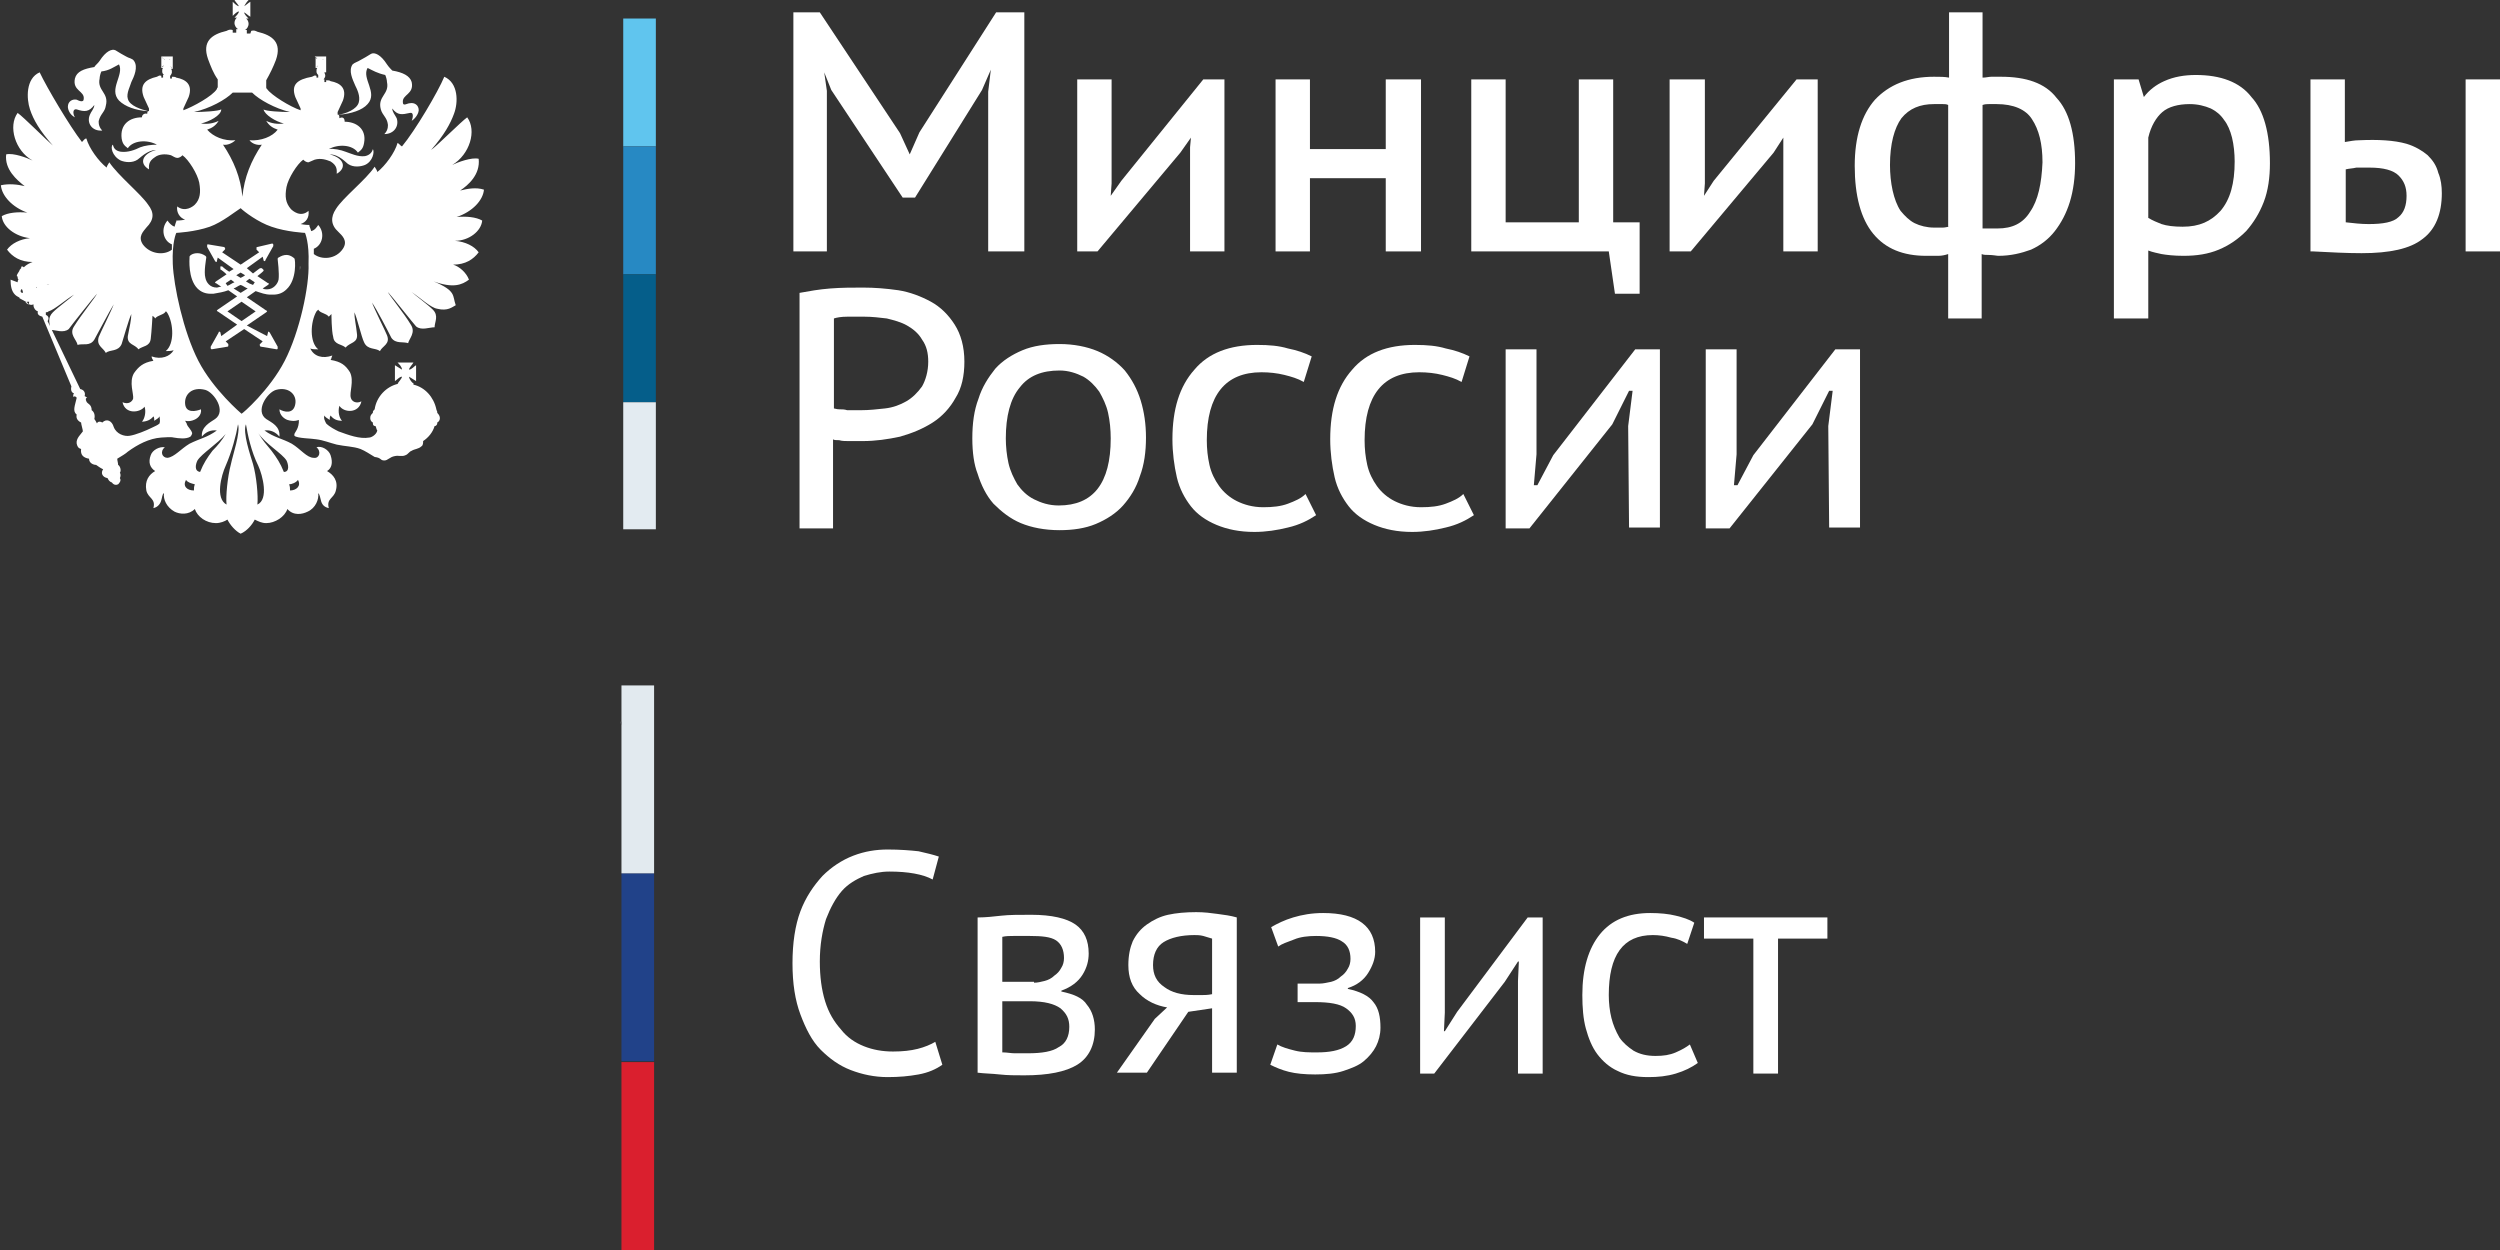
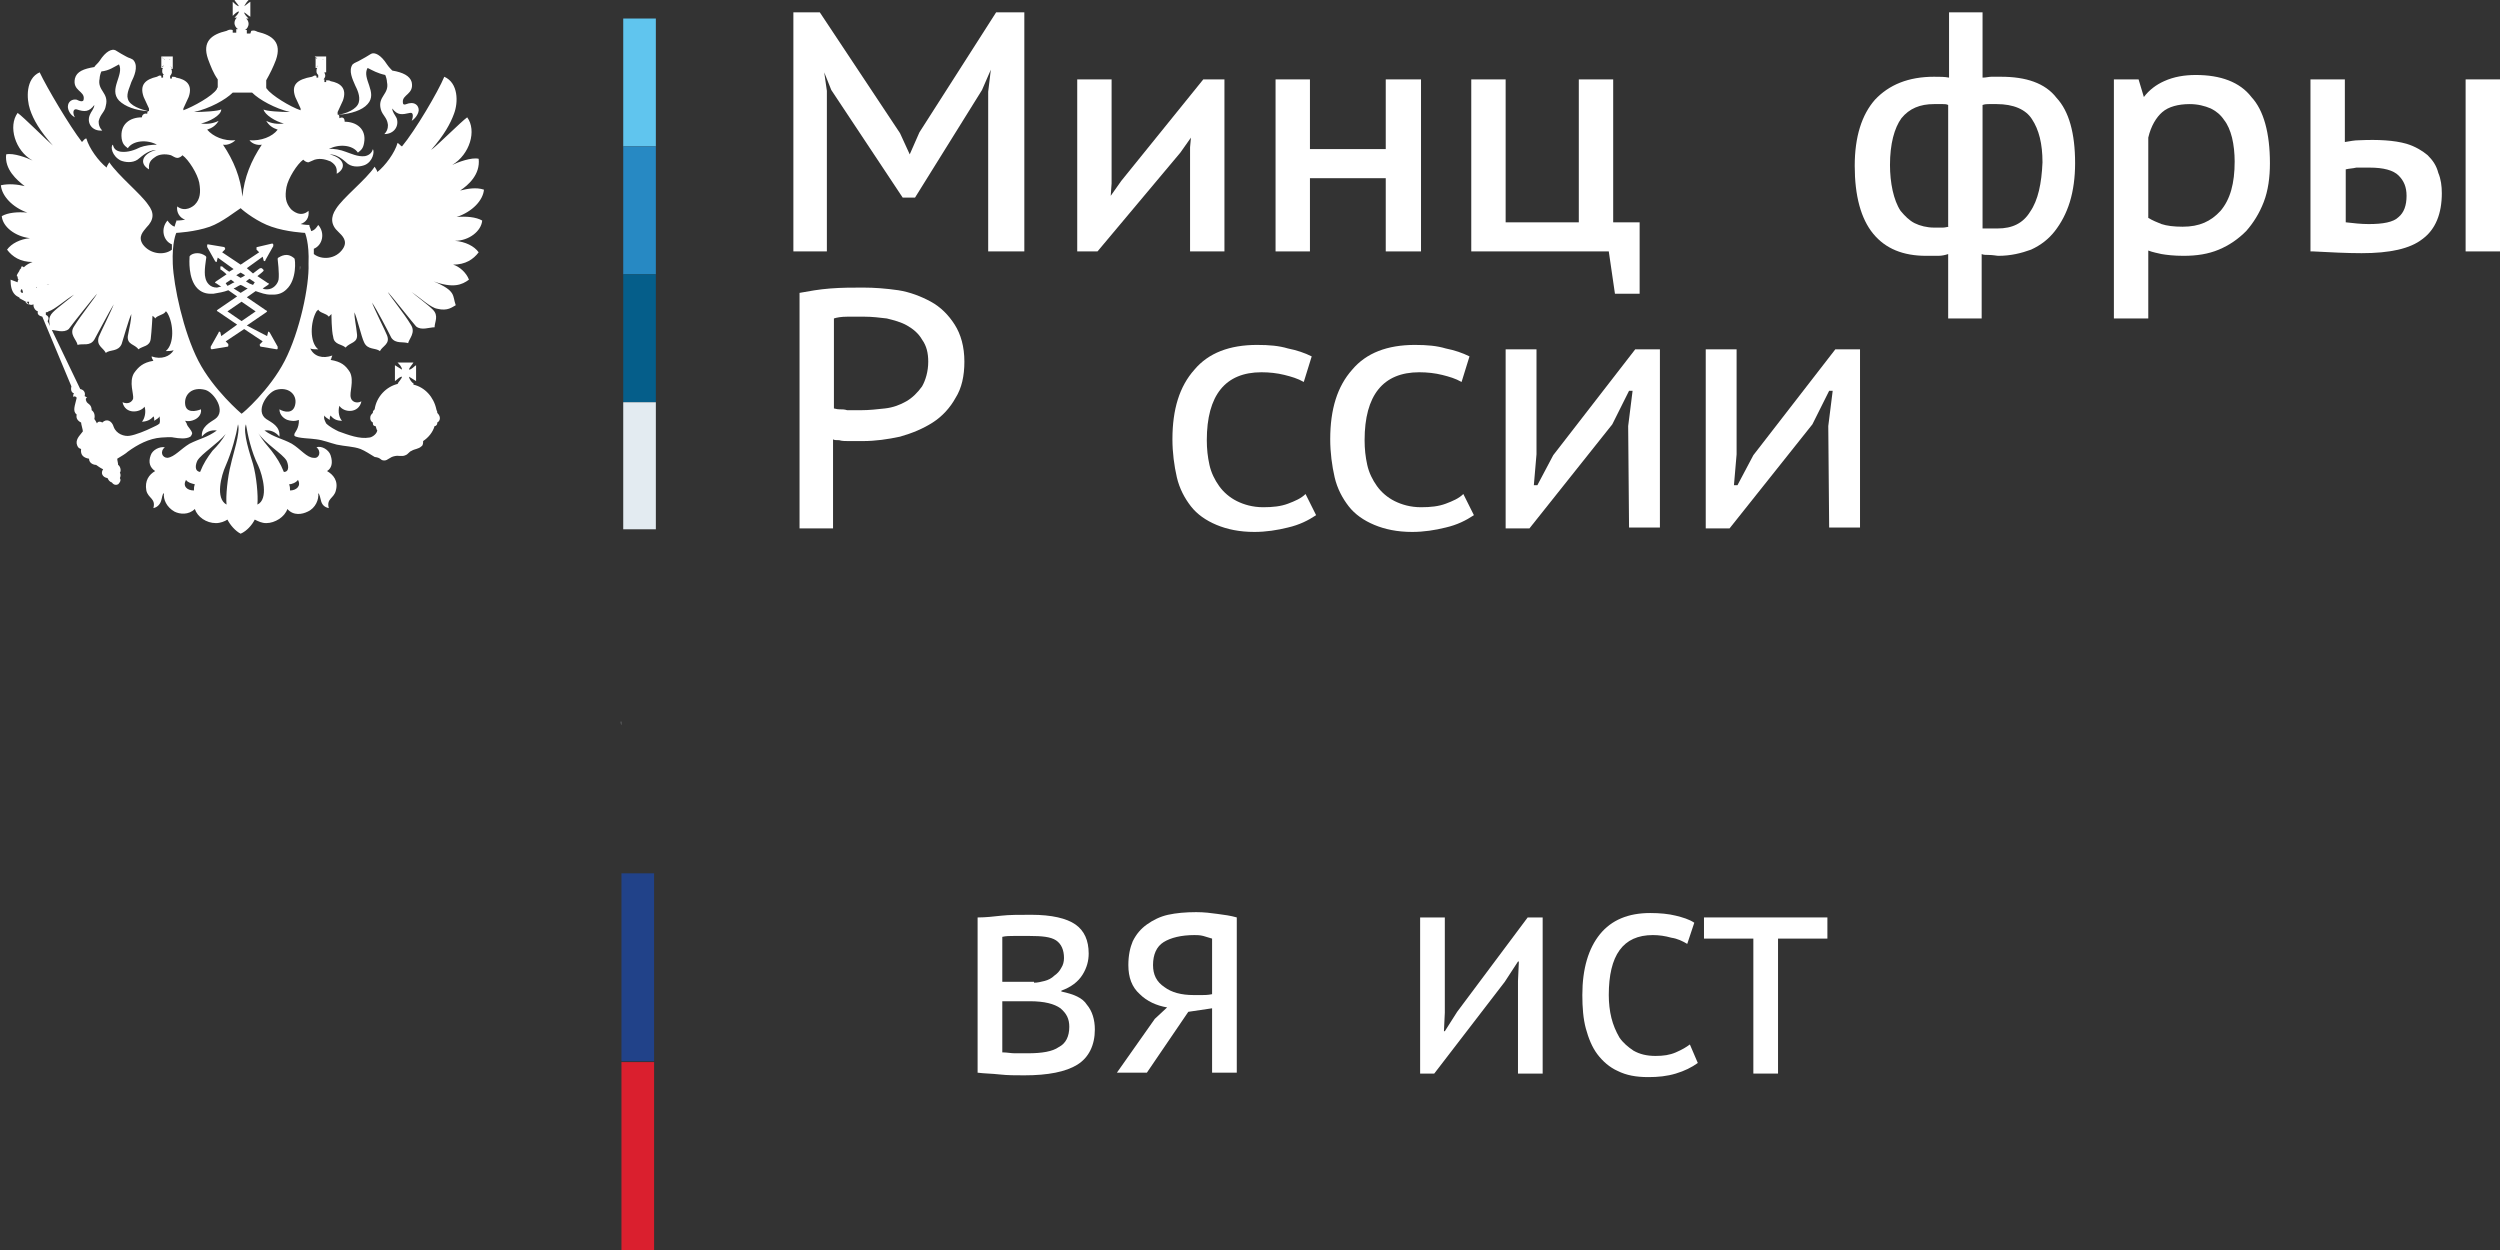
<svg xmlns="http://www.w3.org/2000/svg" width="306" height="153" viewBox="0 0 306 153" fill="none">
  <rect x="0" y="0" width="306" height="153" fill="#333333" stroke="none" />
  <path d="M80.061 130.001H76.068V153H80.061V130.001Z" fill="#DA1F2E" />
  <path d="M80.061 106.895H76.068V129.893H80.061V106.895Z" fill="#214289" />
-   <path d="M80.061 83.896H76.068V106.895H80.061V83.896Z" fill="#E2EAEF" />
  <path fill-rule="evenodd" clip-rule="evenodd" d="M76.068 88.755C75.96 88.647 75.96 88.323 75.96 88.323H76.068V88.755Z" fill="#6D6E71" />
-   <path d="M115.343 130.325C114.588 130.865 113.617 131.297 112.43 131.513C111.243 131.729 110.056 131.837 108.654 131.837C107.035 131.837 105.525 131.513 104.122 130.973C102.719 130.433 101.532 129.57 100.453 128.49C99.374 127.41 98.619 125.898 97.972 124.171C97.324 122.443 97.001 120.392 97.001 117.908C97.001 115.425 97.324 113.265 97.972 111.538C98.619 109.81 99.59 108.407 100.669 107.219C101.748 106.139 103.043 105.275 104.446 104.735C105.848 104.195 107.251 103.98 108.654 103.98C110.164 103.98 111.459 104.088 112.43 104.195C113.401 104.411 114.264 104.627 114.912 104.843L114.157 107.651C112.97 107.003 111.135 106.679 108.87 106.679C107.791 106.679 106.819 106.895 105.741 107.219C104.769 107.651 103.798 108.191 103.043 109.054C102.288 109.918 101.64 111.106 101.101 112.51C100.669 113.913 100.346 115.641 100.346 117.692C100.346 119.528 100.561 121.148 100.993 122.551C101.425 123.955 102.072 125.035 102.935 126.006C103.69 126.978 104.662 127.626 105.741 128.058C106.819 128.49 108.006 128.706 109.301 128.706C110.488 128.706 111.459 128.598 112.322 128.382C113.185 128.166 113.941 127.842 114.48 127.518L115.343 130.325Z" fill="white" />
  <path d="M119.767 112.294C120.631 112.294 121.602 112.186 122.573 112.078C123.544 111.97 124.731 111.97 126.241 111.97C128.723 111.97 130.557 112.402 131.636 113.157C132.715 113.913 133.255 115.101 133.255 116.721C133.255 117.584 133.039 118.448 132.499 119.312C131.96 120.176 131.097 120.824 129.91 121.255V121.363C131.42 121.687 132.499 122.119 133.039 122.983C133.686 123.739 134.01 124.819 134.01 126.006C134.01 127.95 133.255 129.462 131.852 130.325C130.449 131.189 128.291 131.621 125.378 131.621C124.299 131.621 123.328 131.621 122.357 131.513C121.386 131.405 120.523 131.405 119.659 131.297V112.294H119.767ZM126.565 120.284C126.997 120.284 127.428 120.176 127.86 120.068C128.291 119.96 128.723 119.744 129.047 119.42C129.37 119.204 129.694 118.88 129.91 118.448C130.126 118.124 130.233 117.692 130.233 117.26C130.233 116.289 129.91 115.533 129.262 115.101C128.615 114.669 127.536 114.561 126.025 114.561C125.162 114.561 124.515 114.561 124.083 114.561C123.652 114.561 123.112 114.561 122.681 114.669V120.176H126.565V120.284ZM122.788 128.814C123.22 128.814 123.76 128.922 124.191 128.922C124.623 128.922 125.27 128.922 125.81 128.922C127.536 128.922 128.831 128.706 129.586 128.166C130.449 127.734 130.881 126.87 130.881 125.682C130.881 124.711 130.557 124.063 129.802 123.415C129.047 122.875 127.86 122.551 126.025 122.551H122.681V128.814H122.788Z" fill="white" />
  <path d="M148.36 123.415L145.447 123.847L140.376 131.297H136.707L141.347 124.711L142.857 123.307C141.563 123.091 140.376 122.551 139.513 121.687C138.542 120.824 138.11 119.636 138.11 118.124C138.11 116.937 138.326 115.965 138.649 115.209C139.081 114.345 139.621 113.697 140.376 113.157C141.131 112.618 141.994 112.186 142.965 111.97C143.936 111.754 145.123 111.646 146.418 111.646C147.389 111.646 148.252 111.754 149.008 111.862C149.871 111.97 150.626 112.078 151.382 112.294V131.297H148.36V123.415ZM148.36 114.885C148.037 114.777 147.605 114.669 147.281 114.561C146.85 114.453 146.526 114.453 146.202 114.453C144.584 114.453 143.289 114.777 142.426 115.317C141.563 115.857 141.131 116.829 141.131 118.124C141.131 119.312 141.563 120.176 142.534 120.824C143.397 121.471 144.584 121.795 146.094 121.795H146.202C146.202 121.795 146.31 121.795 146.526 121.795C146.742 121.795 146.85 121.795 147.173 121.795C147.497 121.795 147.821 121.795 148.36 121.687V114.885V114.885Z" fill="white" />
-   <path d="M158.827 122.875V120.392H161.524C161.956 120.392 162.387 120.284 162.927 120.176C163.358 120.068 163.79 119.852 164.114 119.528C164.437 119.312 164.761 118.988 164.977 118.556C165.193 118.232 165.3 117.8 165.3 117.368C165.3 116.397 164.977 115.641 164.221 115.209C163.574 114.777 162.495 114.561 161.092 114.561C160.121 114.561 159.15 114.669 158.395 114.993C157.532 115.317 156.884 115.533 156.453 115.857L155.59 113.481C156.345 113.049 157.208 112.618 158.287 112.294C159.366 111.97 160.553 111.754 161.956 111.754C166.164 111.754 168.322 113.373 168.322 116.505C168.322 117.368 167.998 118.232 167.458 119.096C166.919 119.96 166.056 120.608 164.977 120.932V121.04C166.487 121.363 167.566 121.903 168.106 122.659C168.753 123.415 168.969 124.495 168.969 125.79C168.969 126.654 168.753 127.41 168.43 128.058C168.106 128.706 167.566 129.354 166.919 129.893C166.272 130.433 165.408 130.757 164.437 131.081C163.466 131.405 162.279 131.513 160.984 131.513C159.69 131.513 158.611 131.405 157.748 131.189C156.884 130.973 156.129 130.649 155.482 130.325L156.345 127.842C156.884 128.166 157.64 128.382 158.503 128.598C159.366 128.814 160.229 128.814 161.2 128.814C162.711 128.814 163.898 128.598 164.761 128.058C165.624 127.518 165.948 126.654 165.948 125.574C165.948 124.603 165.516 123.955 164.761 123.415C164.006 122.875 162.711 122.659 160.984 122.659H158.827V122.875Z" fill="white" />
  <path d="M185.801 120.068L185.909 117.692H185.801L184.183 120.176L175.551 131.405H173.824V112.294H176.846V123.955L176.738 126.222H176.846L178.356 123.847L186.988 112.294H188.822V131.405H185.801V120.068Z" fill="white" />
  <path d="M207.812 130.109C207.057 130.649 206.194 131.081 205.115 131.405C204.036 131.729 202.957 131.837 201.77 131.837C200.26 131.837 199.073 131.621 197.994 131.081C197.023 130.649 196.159 129.893 195.512 129.03C194.865 128.166 194.433 127.086 194.109 125.898C193.786 124.711 193.678 123.307 193.678 121.795C193.678 118.556 194.433 116.073 195.836 114.345C197.238 112.618 199.288 111.754 201.986 111.754C203.173 111.754 204.252 111.862 205.115 112.078C205.978 112.294 206.733 112.51 207.381 112.941L206.518 115.533C205.978 115.209 205.331 114.885 204.575 114.777C203.82 114.561 203.065 114.453 202.31 114.453C198.641 114.453 196.915 116.937 196.915 121.795C196.915 122.767 197.023 123.739 197.238 124.603C197.454 125.466 197.778 126.222 198.209 126.978C198.641 127.626 199.288 128.166 199.936 128.598C200.691 129.03 201.554 129.246 202.633 129.246C203.604 129.246 204.36 129.138 205.115 128.814C205.87 128.49 206.41 128.166 206.841 127.842L207.812 130.109Z" fill="white" />
  <path d="M223.673 114.885H217.631V131.405H214.61V114.885H208.568V112.294H223.673V114.885Z" fill="white" />
  <path d="M80.276 2.267H76.284V17.924H80.276V2.267Z" fill="#60C5EE" />
  <path d="M80.276 17.924H76.284V33.58H80.276V17.924Z" fill="#2789C3" />
  <path d="M80.276 33.58H76.284V49.236H80.276V33.58Z" fill="#055E8A" />
  <path d="M80.276 49.236H76.284V64.785H80.276V49.236Z" fill="#E3EBF1" />
  <path d="M36.038 31.637C36.038 31.637 35.606 31.205 35.067 31.205C34.743 31.205 34.42 31.313 34.096 31.529C33.988 31.529 33.988 31.637 33.988 31.744C33.988 31.744 34.204 33.472 34.096 34.228C33.988 34.768 33.449 35.416 32.693 35.416C32.477 35.416 32.37 35.416 32.154 35.308L32.801 34.876L32.909 34.768C32.909 34.66 32.909 34.66 32.801 34.66L31.506 33.796C31.938 33.472 32.154 33.256 32.154 33.256L32.262 33.148V33.04L32.046 32.824H31.938H31.83C31.83 32.824 31.506 33.04 30.967 33.472L30.212 32.824L32.154 31.421L32.262 31.852C32.262 31.96 32.37 31.96 32.37 31.96C32.477 31.96 32.477 31.96 32.477 31.852L33.449 30.125C33.449 30.017 33.449 30.017 33.449 29.909L33.341 29.801L31.506 30.233C31.398 30.233 31.398 30.233 31.398 30.341C31.398 30.449 31.398 30.449 31.398 30.557L31.722 30.881L29.456 32.392L27.191 30.881L27.514 30.557C27.514 30.557 27.622 30.449 27.514 30.341C27.514 30.233 27.406 30.233 27.406 30.233L25.464 29.909C25.356 29.909 25.356 29.909 25.356 30.017C25.356 30.017 25.356 30.125 25.356 30.233L26.327 31.96L26.435 32.069C26.543 32.069 26.543 32.069 26.543 31.96L26.651 31.529L28.593 32.932L28.054 33.256C27.514 32.932 27.191 32.608 27.191 32.608H27.083H26.975V32.824V32.932C26.975 32.932 26.975 33.04 27.083 33.04C27.083 33.04 27.406 33.256 27.73 33.58L26.435 34.444L26.327 34.552C26.327 34.66 26.327 34.66 26.435 34.66L27.083 35.092C26.867 35.092 26.651 35.2 26.543 35.2C25.68 35.2 25.248 34.552 25.14 34.012C24.925 33.256 25.248 31.637 25.248 31.529C25.248 31.421 25.248 31.421 25.14 31.313C24.817 31.097 24.493 30.989 24.169 30.989C23.522 30.989 23.198 31.313 23.198 31.421V31.529C23.198 31.637 22.982 34.12 24.169 35.308C24.601 35.74 25.14 35.956 25.788 35.956C25.896 35.956 26.004 35.956 26.111 35.956C26.759 35.848 27.406 35.74 27.946 35.524L29.025 36.279L26.651 37.899L26.543 38.007C26.543 38.007 26.543 38.115 26.651 38.115L29.025 39.735L27.083 41.138L26.975 40.706C26.975 40.599 26.867 40.599 26.867 40.599C26.759 40.599 26.759 40.599 26.759 40.706L25.788 42.434C25.788 42.434 25.788 42.542 25.788 42.65L25.896 42.758L27.838 42.434C27.946 42.434 27.946 42.326 27.946 42.326C27.946 42.218 27.946 42.218 27.946 42.11L27.622 41.786L29.888 40.275L32.154 41.786L31.83 42.11C31.83 42.11 31.722 42.218 31.83 42.326C31.83 42.434 31.938 42.434 31.938 42.434L33.88 42.758C33.88 42.758 33.988 42.758 33.988 42.65C33.988 42.65 33.988 42.542 33.988 42.434L33.017 40.706L32.909 40.599C32.801 40.599 32.801 40.599 32.801 40.706L32.693 41.138L30.212 39.843L32.585 38.223L32.693 38.115C32.693 38.115 32.693 38.007 32.585 38.007L30.212 36.387L31.291 35.632C31.938 35.848 32.477 36.063 33.125 36.063C33.233 36.063 33.341 36.063 33.449 36.063C34.096 36.063 34.635 35.848 35.067 35.416C36.362 34.228 36.146 31.744 36.038 31.637C36.146 31.637 36.146 31.637 36.038 31.637ZM29.456 33.364L29.996 33.688C29.888 33.796 29.672 33.904 29.456 34.012C29.241 33.904 29.133 33.796 28.917 33.688L29.456 33.364ZM27.622 34.66L28.269 34.228C28.377 34.336 28.593 34.444 28.701 34.552C28.377 34.66 28.162 34.876 27.838 34.984L27.622 34.66ZM31.291 38.115L29.564 39.303L27.838 38.115L29.564 36.927L31.291 38.115ZM29.456 35.848L28.593 35.308C28.917 35.2 29.133 34.984 29.456 34.876C29.78 34.984 29.996 35.2 30.32 35.308L29.456 35.848ZM30.967 34.876C30.643 34.768 30.427 34.66 30.104 34.444C30.212 34.336 30.427 34.228 30.535 34.12L31.183 34.552L30.967 34.876Z" fill="white" />
  <path d="M36.685 33.04C36.793 32.932 36.793 32.608 36.793 32.608H36.685V33.04Z" fill="#717070" />
  <path d="M59.02 26.994C58.265 26.562 57.078 26.454 55.891 26.562C57.834 25.914 59.128 24.51 59.236 23.215C58.265 22.891 57.186 23.107 56.323 23.323C57.294 22.675 58.805 21.379 58.589 19.435C57.726 19.22 55.999 19.867 55.352 20.191C57.51 18.896 58.373 15.98 57.186 14.361C56.539 14.793 53.302 18.032 52.762 18.356C54.381 16.52 55.136 15.116 55.568 13.929C56.107 12.525 56.107 10.15 54.381 9.394C53.626 11.229 50.82 15.98 49.202 17.924C48.986 17.816 48.878 17.6 48.662 17.492C48.339 18.68 47.152 20.299 46.181 21.055C46.181 20.947 46.073 20.731 45.857 20.407C44.778 22.027 41.972 24.186 41.109 25.59C40.462 26.562 40.462 27.534 41.433 28.397C41.865 28.829 42.62 29.477 41.972 30.449C41.109 31.744 39.383 31.852 38.412 31.097C38.412 30.881 38.412 30.665 38.412 30.449C39.491 30.017 39.815 28.505 38.951 27.534C38.736 27.857 38.52 28.181 38.088 28.289C37.98 27.857 37.872 27.75 37.872 27.642V27.534H37.764C37.764 27.534 37.333 27.534 36.793 27.425C37.441 27.21 37.872 26.67 37.764 25.806C36.793 26.67 35.822 25.806 35.606 25.59C34.959 24.834 34.851 24.078 35.067 22.891C35.283 21.811 36.362 20.083 37.117 19.543C37.225 19.651 37.441 19.867 37.764 19.867C37.98 19.759 38.304 19.651 38.52 19.543C39.275 19.328 39.922 19.543 40.462 19.759C41.325 20.299 41.217 20.839 41.217 21.271C42.512 20.515 42.08 19.328 40.354 18.896C41.541 18.896 42.404 19.975 42.62 20.083C43.267 20.515 44.13 20.407 44.67 20.191C45.641 19.759 45.857 18.572 45.641 18.248C45.533 18.68 45.209 19.003 44.67 19.111C43.807 19.22 42.944 18.788 42.296 18.572C41.757 18.356 40.786 18.14 40.246 18.248C41.433 17.6 43.159 17.708 43.807 18.68C44.238 18.356 44.454 18.14 44.562 17.492C44.886 15.764 43.591 14.9 42.188 14.9C42.188 14.469 41.972 14.253 41.541 14.469C41.541 14.253 41.541 14.145 41.433 14.037H41.541C42.944 13.929 44.346 13.497 44.994 12.741C46.288 11.337 44.238 9.61 44.994 8.314C45.641 8.638 46.181 8.962 47.152 9.178C47.26 9.394 47.367 9.826 47.367 10.042C47.691 11.553 46.181 11.769 46.612 13.389C46.828 14.145 47.367 14.361 47.475 15.224C47.475 15.224 47.583 15.872 47.044 16.412C48.231 16.412 48.878 15.44 48.554 14.469C48.339 14.037 48.015 13.713 48.015 13.281C48.662 14.145 49.202 14.037 50.173 13.821C50.604 13.713 50.604 14.253 50.389 14.793C51.036 14.361 51.252 13.713 51.252 13.497C51.252 12.849 50.712 12.525 50.173 12.633C49.849 12.633 49.31 13.065 49.31 12.525C49.202 11.553 50.712 11.553 50.389 10.042C50.173 9.286 49.31 8.854 48.015 8.638C47.907 8.53 47.583 8.206 47.367 7.882C46.612 6.694 45.857 6.37 45.425 6.586C44.886 6.91 44.562 7.126 44.13 7.342C43.807 7.558 43.375 7.666 43.159 7.882C42.62 8.638 43.159 9.718 43.483 10.473C43.699 10.905 44.13 11.769 43.915 12.525C43.699 13.389 42.296 13.929 41.433 14.037H41.325V13.713C41.541 13.281 41.757 12.741 41.972 12.309C42.512 10.797 41.649 10.15 40.462 9.934C40.354 9.826 40.138 9.826 39.922 9.826V10.042H39.707V9.718H39.599C39.707 9.61 39.815 9.394 39.815 9.286C39.815 9.07 39.707 8.962 39.707 8.854H39.922L39.815 8.746C39.815 8.638 39.707 8.638 39.599 8.53L39.491 8.422L39.599 8.53C39.707 8.638 39.815 8.638 39.815 8.746L39.922 8.854V6.91L39.815 7.018C39.815 7.018 39.707 7.126 39.599 7.234C39.491 7.342 39.491 7.342 39.491 7.342C39.491 7.342 39.491 7.234 39.599 7.234C39.707 7.126 39.815 7.018 39.815 7.018L39.922 6.91H38.52L38.628 7.018C38.736 7.018 38.736 7.126 38.843 7.234C38.843 7.342 38.951 7.342 38.951 7.342C38.951 7.342 38.843 7.342 38.843 7.234C38.736 7.126 38.628 7.126 38.628 7.018V6.91V8.314L38.736 8.206C38.843 8.098 38.843 8.098 38.951 7.99L39.059 7.882L38.951 7.99C38.843 8.098 38.843 8.206 38.736 8.206L38.628 8.314H38.843C38.736 8.422 38.736 8.53 38.736 8.746C38.736 8.962 38.843 9.07 38.951 9.178V9.502H38.736V9.286C38.52 9.178 38.412 9.286 38.196 9.394C36.362 9.718 35.606 10.366 36.146 11.877C36.362 12.309 36.578 12.849 36.793 13.281V13.497C35.499 13.065 33.233 11.661 32.693 10.905C32.585 10.797 32.585 10.797 32.585 10.69V9.826C33.017 9.07 33.449 8.206 33.772 7.342C34.528 5.183 33.341 4.319 31.506 3.887C31.291 3.779 31.075 3.671 30.751 3.779L30.643 4.103H30.212V3.671C30.212 3.671 30.104 3.671 29.996 3.671C30.212 3.563 30.427 3.239 30.427 2.915C30.427 2.699 30.32 2.375 30.104 2.267H30.427C30.212 2.052 29.888 1.728 29.888 1.512C30.104 1.62 30.427 1.944 30.643 2.052V0.216C30.427 0.324 30.104 0.648 29.888 0.756C29.996 0.54 30.212 0.216 30.427 0H28.701C28.809 0.216 29.133 0.54 29.241 0.756C29.025 0.756 28.701 0.432 28.485 0.216V1.944C28.701 1.728 29.025 1.404 29.241 1.404C29.241 1.62 28.917 1.944 28.701 2.159H29.025C28.809 2.267 28.701 2.591 28.701 2.807C28.701 3.131 28.917 3.455 29.133 3.563C29.025 3.563 29.025 3.563 28.917 3.563V3.995H28.485V3.671C28.162 3.563 27.946 3.671 27.73 3.779C25.896 4.211 24.709 5.075 25.464 7.234C25.788 8.098 26.111 8.962 26.651 9.718V10.69C26.651 10.69 26.543 10.797 26.543 10.905C26.003 11.769 23.63 13.065 22.443 13.497V13.281C22.659 12.849 22.875 12.309 23.09 11.877C23.63 10.366 22.767 9.718 21.58 9.502C21.472 9.394 21.256 9.394 21.04 9.394V9.61H20.824V9.286C20.932 9.178 21.04 8.962 21.04 8.854C21.04 8.638 21.04 8.53 20.932 8.422H21.148L21.04 8.314C20.932 8.206 20.932 8.206 20.824 8.098L20.716 7.99L20.824 8.098C20.932 8.206 21.04 8.206 21.04 8.314L21.148 8.422V6.91L21.04 7.018C20.932 7.018 20.932 7.126 20.824 7.234C20.824 7.342 20.716 7.342 20.716 7.342L20.824 7.234C20.932 7.126 20.932 7.018 21.04 7.018L21.148 6.91H19.745L19.853 7.018C19.853 7.018 19.961 7.126 20.069 7.234C20.177 7.342 20.177 7.342 20.177 7.342C20.177 7.342 20.069 7.342 20.069 7.234C19.961 7.126 19.853 7.126 19.853 7.018L19.745 6.91V8.314L19.853 8.206C19.853 8.098 19.961 8.098 20.069 7.99C20.177 7.99 20.177 7.882 20.177 7.882C20.177 7.882 20.177 7.99 20.069 7.99C19.961 8.098 19.961 8.206 19.853 8.206L19.745 8.314H19.961C19.853 8.422 19.853 8.53 19.853 8.746C19.853 8.962 19.961 9.07 20.069 9.178H19.961V9.502H19.745V9.286C19.53 9.178 19.422 9.286 19.206 9.394C17.803 9.718 17.048 10.366 17.587 11.877C17.803 12.309 18.019 12.849 18.235 13.281V13.605H18.127C17.264 13.389 15.861 12.957 15.645 12.093C15.43 11.445 15.969 10.473 16.077 10.042C16.401 9.394 16.94 8.206 16.401 7.45C16.185 7.126 15.753 7.126 15.43 6.91C14.998 6.694 14.674 6.478 14.135 6.155C13.703 5.939 12.948 6.263 12.193 7.45C11.977 7.774 11.653 7.99 11.545 8.206C10.25 8.422 9.387 8.746 9.171 9.61C8.848 11.121 10.358 11.121 10.25 12.093C10.25 12.633 9.603 12.309 9.387 12.201C8.848 12.093 8.308 12.417 8.308 13.065C8.308 13.389 8.524 14.037 9.171 14.361C8.848 13.821 8.956 13.281 9.387 13.389C10.358 13.713 10.898 13.713 11.545 12.849C11.545 13.281 11.114 13.713 11.006 14.037C10.574 15.008 11.222 16.088 12.516 15.98C11.977 15.44 12.085 14.793 12.085 14.793C12.3 13.929 12.84 13.713 12.948 12.957C13.379 11.337 11.869 11.121 12.193 9.61C12.193 9.394 12.3 8.962 12.408 8.746C13.379 8.638 13.919 8.206 14.566 7.882C15.214 9.178 13.271 10.905 14.566 12.309C15.322 13.065 16.616 13.497 18.019 13.605H18.127C18.019 13.713 18.019 13.821 18.019 13.929C17.695 13.821 17.372 14.037 17.372 14.361C15.861 14.361 14.674 15.224 14.89 16.952C14.998 17.6 15.214 17.816 15.645 18.14C16.293 17.168 18.019 17.06 19.206 17.708C18.558 17.708 17.695 17.816 17.156 18.032C16.509 18.356 15.645 18.68 14.782 18.572C14.135 18.464 13.919 18.14 13.811 17.708C13.487 17.924 13.703 19.111 14.782 19.651C15.322 19.867 16.185 19.975 16.832 19.543C17.048 19.435 18.019 18.356 19.098 18.356C17.48 18.788 16.94 19.975 18.235 20.731C18.235 20.299 18.127 19.759 18.99 19.22C19.422 18.896 20.177 18.788 20.932 19.003C21.148 19.111 21.472 19.328 21.688 19.328C22.011 19.328 22.227 19.111 22.335 19.003C23.09 19.543 24.169 21.271 24.385 22.351C24.601 23.538 24.493 24.402 23.846 25.05C23.63 25.266 22.659 26.022 21.688 25.266C21.58 26.022 22.011 26.67 22.659 26.886C22.119 26.994 21.688 26.994 21.688 26.994H21.58V27.102C21.58 27.102 21.472 27.318 21.364 27.75C21.04 27.642 20.716 27.318 20.501 26.994C19.637 27.965 19.961 29.477 21.04 29.909C21.04 30.125 21.04 30.341 21.04 30.557C20.069 31.313 18.343 31.097 17.48 29.909C16.832 28.937 17.587 28.289 17.911 27.857C18.882 26.886 18.882 26.022 18.127 25.05C17.264 23.754 14.458 21.487 13.379 19.867C13.164 20.191 13.056 20.407 13.056 20.515C12.085 19.759 10.898 18.14 10.574 16.952C10.358 16.952 10.25 17.168 10.035 17.384C8.524 15.44 5.719 10.69 4.855 8.854C3.129 9.61 3.237 12.093 3.669 13.389C4.1 14.684 4.855 15.98 6.474 17.816C5.934 17.384 2.805 14.253 2.158 13.821C0.971 15.44 1.834 18.464 3.992 19.651C3.345 19.328 1.618 18.68 0.755 18.896C0.54 20.731 2.05 22.027 3.021 22.783C2.158 22.567 1.079 22.459 0.108 22.675C0.216 23.97 1.511 25.374 3.345 26.022C2.158 25.914 0.971 26.022 0.216 26.454C0.324 27.75 1.834 28.937 3.669 29.153C2.482 29.261 1.403 29.801 0.863 30.557C1.511 31.421 2.482 32.069 3.992 32.069C3.669 32.176 3.237 32.392 2.913 32.716C2.913 32.716 2.805 32.608 2.697 32.608C2.59 32.608 2.59 32.716 2.59 32.824C2.482 32.932 2.374 33.04 2.374 33.148C2.266 33.364 2.05 33.58 2.05 33.796C2.05 33.796 2.158 33.796 2.158 33.904C2.158 34.012 2.158 34.12 2.266 34.228C2.158 34.336 2.158 34.444 2.158 34.552L1.295 34.228C1.295 34.984 1.403 35.632 1.834 36.063C2.158 36.387 2.482 36.387 2.374 36.495L3.345 37.035C3.561 37.359 3.884 37.359 4.1 37.251C4.1 37.251 4.1 37.251 4.1 37.359C4.1 37.683 4.316 38.007 4.64 38.115C4.532 38.439 4.748 38.655 5.179 38.763L8.74 47.293C8.632 47.725 8.74 48.049 9.063 48.157C8.956 48.265 8.956 48.373 8.956 48.589C9.063 48.481 9.279 48.481 9.387 48.697C9.171 49.668 8.848 50.316 9.387 50.748C9.279 51.18 9.495 51.504 9.927 51.72C9.927 51.936 10.143 52.584 10.143 52.8C9.927 53.123 9.279 53.663 9.387 54.311C9.495 54.743 9.603 54.851 9.927 54.959C9.819 55.715 10.25 56.039 10.898 56.147C10.898 56.687 11.437 56.903 11.761 56.903C12.085 57.119 12.193 57.227 12.624 57.443C12.3 57.874 12.516 58.414 13.164 58.522C13.271 58.738 13.379 58.954 13.703 59.062C13.919 59.386 14.243 59.386 14.458 59.278C14.566 59.17 14.89 58.846 14.674 58.522C14.782 58.306 14.782 57.982 14.674 57.874C14.89 57.55 14.674 57.011 14.458 56.903C14.458 56.687 14.351 56.363 14.351 56.147C14.89 55.823 15.43 55.499 15.645 55.283C16.832 54.419 18.235 53.663 19.745 53.555C20.177 53.555 20.824 53.447 21.256 53.555C21.903 53.663 22.767 53.771 23.306 53.447C23.414 53.34 23.522 53.123 23.522 53.016C23.414 52.584 22.982 52.26 22.875 51.936C22.875 51.828 22.767 51.72 22.659 51.504C23.09 51.612 23.522 51.504 23.738 51.396C24.061 51.288 24.709 50.856 24.601 50.1C24.061 50.316 22.767 50.64 22.659 49.452C22.551 48.265 23.522 47.293 25.14 47.725C26.219 48.049 27.73 50.316 26.327 51.288C25.68 51.72 24.601 52.26 24.709 53.447C25.14 52.908 25.788 52.584 26.543 52.692C25.356 53.555 24.493 53.663 23.198 54.311C22.119 54.959 21.364 55.931 20.501 56.039C19.853 56.039 19.53 55.283 20.177 54.743C19.53 54.635 18.666 55.067 18.451 55.715C18.127 56.579 18.343 57.227 18.99 57.658C18.235 58.09 17.695 58.846 17.911 60.034C18.127 61.006 19.098 61.006 18.774 62.193C19.314 62.085 19.637 61.654 19.745 61.222C19.853 60.898 19.853 60.466 20.069 60.358C19.961 61.114 20.393 62.085 21.364 62.625C22.011 62.949 23.09 63.057 23.846 62.301C24.169 63.273 25.248 64.029 26.435 64.029C26.975 64.029 27.514 63.813 27.838 63.597C28.162 64.245 28.809 65.001 29.456 65.325C30.212 65.001 30.859 64.245 31.183 63.597C31.614 63.813 32.046 64.029 32.585 64.029C33.664 64.029 34.851 63.273 35.175 62.301C35.93 63.165 37.009 62.949 37.657 62.625C38.628 62.193 39.059 61.114 38.951 60.358C39.167 60.574 39.167 60.898 39.275 61.222C39.383 61.761 39.707 62.085 40.246 62.193C39.922 61.006 40.894 61.006 41.109 60.034C41.433 58.846 40.786 58.09 40.03 57.658C40.57 57.334 40.786 56.687 40.462 55.715C40.246 55.067 39.383 54.527 38.736 54.743C39.383 55.283 39.059 56.147 38.412 56.039C37.549 56.039 36.793 54.959 35.714 54.311C34.528 53.663 33.556 53.555 32.37 52.692C33.125 52.584 33.772 52.908 34.204 53.447C34.312 52.152 33.233 51.72 32.585 51.288C31.183 50.316 32.693 48.049 33.772 47.725C35.283 47.293 36.362 48.265 36.146 49.452C35.93 50.748 34.743 50.424 34.204 50.1C34.204 50.856 34.851 51.288 35.175 51.396C35.499 51.504 36.038 51.612 36.578 51.396C36.578 51.504 36.578 51.612 36.578 51.72C36.47 52.8 35.93 52.908 36.038 53.34C36.362 53.663 38.196 53.663 38.736 53.771C39.599 53.879 40.354 54.203 41.217 54.419C42.188 54.635 43.267 54.635 44.13 54.959C44.67 55.175 45.317 55.607 45.857 55.931C46.72 56.039 46.504 56.363 47.044 56.363C47.475 56.363 47.691 55.931 48.339 55.823C48.77 55.715 49.202 55.931 49.633 55.715C49.957 55.607 50.065 55.283 50.389 55.175C50.712 54.959 51.252 54.959 51.575 54.635C51.791 54.527 51.791 54.203 51.791 53.987C52.439 53.555 52.978 52.908 53.194 52.152C53.41 52.152 53.518 51.936 53.518 51.828V51.72C53.733 51.612 53.841 51.396 53.841 51.18C53.841 50.964 53.733 50.748 53.518 50.532C53.518 50.532 53.518 50.532 53.518 50.424C53.518 50.316 53.41 50.208 53.41 50.1C53.086 48.589 52.007 47.401 50.604 47.077C50.604 47.077 50.604 47.077 50.604 46.969C50.604 46.861 50.604 46.861 50.496 46.861C50.281 46.645 50.065 46.321 50.065 46.105C50.281 46.213 50.712 46.537 50.928 46.645V44.702C50.712 44.809 50.389 45.241 50.065 45.241C50.065 45.025 50.496 44.593 50.604 44.378H48.662C48.878 44.593 49.202 44.917 49.202 45.241C48.986 45.133 48.554 44.809 48.339 44.702V46.645C48.554 46.537 48.878 46.105 49.202 46.105C49.202 46.321 48.77 46.753 48.662 46.969H48.77C47.26 47.293 46.073 48.589 45.857 50.1C45.749 50.208 45.641 50.316 45.641 50.424V50.532C45.425 50.748 45.317 50.856 45.317 51.18C45.317 51.396 45.425 51.612 45.641 51.72C45.641 51.72 45.641 51.72 45.641 51.828C45.641 52.044 45.749 52.152 45.965 52.152C46.073 52.368 46.073 52.584 46.181 52.692C46.073 53.231 45.425 53.555 45.209 53.555C44.023 53.771 42.62 53.231 41.433 52.8C41.001 52.584 40.354 52.26 39.922 51.828C39.707 51.396 39.599 51.18 39.707 50.856C39.815 51.072 40.03 51.18 40.354 51.396C40.354 51.18 40.354 51.072 40.462 50.856C40.786 51.288 41.217 51.504 41.865 51.504C41.541 51.18 41.325 50.424 41.541 49.668C42.08 50.532 43.915 50.64 44.238 49.128C43.591 49.452 43.051 49.128 42.944 48.697C42.728 48.049 43.375 46.645 42.836 45.565C42.296 44.702 41.757 44.27 40.462 44.054C40.57 43.946 40.57 43.73 40.678 43.514C39.491 43.946 38.412 43.622 37.98 42.65C38.196 42.758 38.52 42.758 38.951 42.758C37.872 41.894 37.98 39.411 38.736 38.115C38.843 38.007 38.843 38.007 38.951 37.899C39.167 38.331 39.922 38.331 40.246 38.763C40.354 38.655 40.462 38.547 40.57 38.439C40.57 38.439 40.57 40.49 40.786 41.246C40.894 42.218 41.865 42.11 42.296 42.542C42.836 41.894 43.807 42.002 43.699 40.922C43.591 39.843 43.375 38.979 43.375 38.223C43.699 38.871 44.238 41.246 44.562 41.894C44.994 42.866 45.965 42.542 46.504 42.974C46.828 42.326 47.799 42.11 47.367 41.03C47.26 40.706 45.749 37.683 45.533 37.035C46.073 37.791 47.475 40.49 47.907 41.354C48.446 42.11 49.31 41.786 49.957 42.002C50.065 41.462 50.928 40.706 50.281 39.735C49.525 38.439 47.583 36.063 47.475 35.74C47.799 36.063 50.712 39.735 50.928 39.951C51.575 40.49 52.547 40.059 53.194 40.059C53.194 39.411 53.733 38.655 52.978 37.899C52.331 37.251 50.712 36.063 50.389 35.74C51.468 36.495 52.762 37.683 53.518 37.791C54.812 38.115 55.352 37.575 55.783 37.359C55.352 36.172 55.891 35.632 53.086 34.444C55.46 35.308 56.539 34.876 57.402 34.228C57.078 33.364 56.215 32.608 55.46 32.392C56.97 32.392 57.941 31.744 58.589 30.881C58.049 30.125 56.97 29.585 55.676 29.477C57.402 29.477 58.913 28.289 59.02 26.994ZM2.805 35.848C2.482 35.848 2.482 35.632 2.59 35.416C2.697 35.416 2.805 35.416 2.805 35.308L2.697 35.416C2.805 35.632 2.805 35.74 2.805 35.848ZM3.453 37.251L3.129 37.035C3.237 36.927 3.345 36.927 3.561 36.927C3.561 37.143 3.561 37.251 3.453 37.251ZM4.532 35.2H4.424C4.424 35.092 4.424 35.092 4.532 35.2C4.532 35.2 4.532 35.092 4.532 35.2ZM23.738 60.034C22.875 60.034 22.335 59.494 22.767 58.738C22.982 59.062 23.414 59.17 23.846 59.278C23.738 59.602 23.738 59.71 23.738 60.034ZM36.47 58.738C36.901 59.494 36.254 60.034 35.499 60.034C35.499 59.71 35.499 59.602 35.391 59.278C35.714 59.278 36.254 59.062 36.47 58.738ZM23.738 13.713C25.68 13.281 27.622 12.201 28.485 11.337C29.241 11.337 30.104 11.337 30.859 11.337C31.722 12.201 33.664 13.281 35.499 13.713C34.42 13.713 32.477 13.605 32.262 13.389C32.37 14.037 33.772 14.9 34.743 15.116C33.988 15.224 33.233 15.116 32.585 14.793C32.909 15.332 33.341 15.656 33.988 15.872C33.341 16.736 31.938 17.276 30.535 17.168C30.859 17.6 31.506 17.816 32.046 17.708C30.751 19.651 29.888 21.703 29.672 24.078C29.456 21.703 28.593 19.651 27.298 17.708C27.838 17.816 28.485 17.492 28.809 17.168C27.406 17.276 26.111 16.736 25.356 15.872C26.003 15.656 26.435 15.332 26.759 14.793C26.111 15.116 25.356 15.224 24.601 15.116C25.572 14.9 27.082 14.145 27.082 13.389C26.759 13.605 24.817 13.713 23.738 13.713ZM6.258 34.66C6.042 34.768 5.827 34.876 5.719 34.876C5.934 34.768 6.15 34.768 6.258 34.66ZM18.558 43.622C18.558 43.838 18.666 43.946 18.774 44.162C17.48 44.378 16.94 44.917 16.401 45.673C15.753 46.753 16.401 48.265 16.293 48.804C16.185 49.128 15.753 49.56 14.998 49.236C15.322 50.748 17.156 50.532 17.695 49.776C17.911 50.424 17.695 51.288 17.372 51.612C17.911 51.612 18.451 51.396 18.774 50.964C18.882 51.072 18.882 51.288 18.882 51.504C19.206 51.288 19.422 51.18 19.53 50.964C19.53 51.18 19.637 51.504 19.53 51.828C19.314 52.044 18.99 52.152 18.558 52.368C17.911 52.692 16.616 53.231 15.861 53.34C15.214 53.447 14.243 53.123 13.919 52.26C13.703 51.504 13.056 51.18 12.516 51.72C12.408 51.612 11.977 51.504 11.869 51.828C11.869 51.828 11.653 51.396 11.545 51.288C11.653 50.856 11.545 50.424 11.221 50.208C11.221 49.452 10.682 49.452 10.574 49.128C10.466 48.913 10.466 48.697 10.682 48.697C10.574 48.589 10.358 48.481 10.358 48.481C10.466 48.157 10.358 47.725 9.819 47.617L5.827 39.303C6.042 38.979 5.934 38.655 5.611 38.547C5.611 38.547 5.611 38.547 5.611 38.439C5.611 38.331 5.611 38.331 5.611 38.223C5.719 38.223 5.827 38.223 5.934 38.115C6.69 37.899 7.984 36.711 9.063 36.063C8.632 36.495 7.121 37.575 6.474 38.223C5.827 38.871 6.042 39.519 6.15 40.059L6.258 40.383C6.798 40.383 7.769 40.814 8.416 40.275C8.632 39.951 11.545 36.279 11.869 35.956C11.761 36.279 9.927 38.547 9.063 39.951C8.416 40.922 9.387 41.57 9.495 42.218C10.143 42.002 11.006 42.434 11.545 41.57C11.977 40.814 13.379 38.115 13.919 37.251C13.703 37.899 12.193 40.922 12.085 41.246C11.761 42.326 12.624 42.542 12.948 43.19C13.487 42.758 14.458 43.082 14.89 42.11C15.106 41.462 15.753 39.087 16.077 38.439C16.077 39.087 15.861 40.059 15.645 41.138C15.537 42.218 16.509 42.11 16.94 42.758C17.48 42.326 18.343 42.434 18.451 41.462C18.558 40.599 18.666 38.655 18.666 38.655C18.774 38.763 18.882 38.763 18.99 38.979C19.314 38.547 20.069 38.547 20.285 38.115C20.393 38.115 20.393 38.223 20.501 38.331C21.256 39.627 21.364 42.11 20.285 42.974C20.609 42.974 20.932 42.974 21.256 42.866C20.824 43.622 19.745 44.054 18.558 43.622ZM26.003 55.175C25.356 56.039 24.925 56.687 24.493 57.766C23.738 57.658 23.953 56.795 24.169 56.363C24.709 55.499 26.651 54.311 27.622 53.123C27.19 53.879 26.651 54.527 26.003 55.175ZM28.269 56.795C27.838 58.414 27.622 60.79 27.73 61.761C26.327 61.006 27.082 58.198 27.622 57.011C28.377 55.283 28.917 53.231 29.133 51.936C29.456 52.908 28.485 55.715 28.269 56.795ZM31.506 61.761C31.614 60.682 31.398 58.306 30.967 56.795C30.643 55.715 29.672 52.908 30.104 51.936C30.32 53.231 30.751 55.283 31.614 57.011C32.154 58.198 32.909 61.114 31.506 61.761ZM35.067 56.363C35.283 56.795 35.499 57.766 34.743 57.766C34.312 56.687 33.88 56.039 33.233 55.175C32.693 54.527 32.046 53.771 31.614 53.016C32.477 54.311 34.528 55.499 35.067 56.363ZM34.851 44.162C33.017 47.725 29.672 50.64 29.564 50.64C29.564 50.64 26.111 47.725 24.277 44.162C22.443 40.599 21.256 34.984 21.148 32.284C21.04 29.585 21.58 28.505 21.58 28.505C21.58 28.505 23.846 28.397 25.68 27.75C27.19 27.21 28.917 25.806 29.456 25.482C29.888 25.914 31.614 27.21 33.233 27.75C35.067 28.397 37.333 28.505 37.333 28.505C37.333 28.505 37.872 29.693 37.764 32.284C37.872 34.984 36.685 40.599 34.851 44.162Z" fill="white" />
  <path d="M97.864 35.848C99.051 35.632 100.238 35.416 101.64 35.308C103.043 35.2 104.338 35.2 105.632 35.2C107.035 35.2 108.438 35.308 109.948 35.524C111.351 35.74 112.754 36.279 113.941 36.927C115.128 37.575 116.099 38.547 116.854 39.735C117.609 40.922 118.041 42.434 118.041 44.27C118.041 45.997 117.717 47.509 116.962 48.697C116.314 49.884 115.343 50.964 114.156 51.72C112.97 52.476 111.675 53.016 110.164 53.447C108.654 53.771 107.143 53.987 105.632 53.987C105.417 53.987 105.201 53.987 104.877 53.987C104.553 53.987 104.122 53.987 103.798 53.987C103.474 53.987 103.043 53.987 102.719 53.879C102.396 53.879 102.072 53.879 101.964 53.771V64.677H97.864V35.848ZM105.848 38.763C105.093 38.763 104.338 38.763 103.69 38.763C102.935 38.763 102.396 38.871 102.072 38.979V49.992C102.18 49.992 102.396 50.1 102.719 50.1C103.043 50.1 103.367 50.1 103.69 50.208C104.014 50.208 104.338 50.208 104.661 50.208C104.985 50.208 105.201 50.208 105.417 50.208C106.388 50.208 107.359 50.1 108.33 49.992C109.301 49.884 110.164 49.56 110.919 49.128C111.675 48.697 112.322 48.049 112.862 47.293C113.293 46.537 113.617 45.457 113.617 44.27C113.617 43.19 113.401 42.326 112.862 41.57C112.43 40.814 111.783 40.275 111.027 39.843C110.272 39.411 109.409 39.195 108.546 38.979C107.683 38.871 106.711 38.763 105.848 38.763Z" fill="white" />
-   <path d="M119.012 53.663C119.012 51.828 119.228 50.208 119.767 48.804C120.199 47.401 120.954 46.213 121.817 45.133C122.681 44.162 123.867 43.406 125.162 42.866C126.457 42.326 127.968 42.11 129.694 42.11C131.42 42.11 133.039 42.434 134.334 42.974C135.628 43.514 136.815 44.378 137.678 45.349C138.542 46.429 139.189 47.617 139.621 49.02C140.052 50.424 140.268 51.936 140.268 53.555C140.268 55.283 140.052 56.903 139.513 58.306C139.081 59.71 138.326 60.898 137.463 61.87C136.599 62.841 135.413 63.597 134.118 64.137C132.823 64.677 131.312 64.893 129.694 64.893C127.86 64.893 126.241 64.569 124.946 64.029C123.652 63.489 122.573 62.625 121.602 61.654C120.738 60.682 120.091 59.386 119.659 57.982C119.228 56.903 119.012 55.391 119.012 53.663ZM123.112 53.663C123.112 54.635 123.22 55.715 123.436 56.687C123.652 57.658 124.083 58.522 124.515 59.278C125.054 60.034 125.702 60.682 126.565 61.114C127.428 61.545 128.399 61.87 129.586 61.87C133.794 61.87 135.952 59.17 135.952 53.663C135.952 52.584 135.844 51.504 135.628 50.532C135.413 49.56 134.981 48.697 134.549 47.941C134.01 47.185 133.362 46.537 132.607 46.105C131.744 45.673 130.773 45.349 129.694 45.349C127.536 45.349 125.917 45.997 124.838 47.401C123.652 48.804 123.112 50.964 123.112 53.663Z" fill="white" />
  <path d="M161.092 63.057C160.121 63.705 159.042 64.245 157.64 64.569C156.345 64.893 154.942 65.109 153.539 65.109C151.705 65.109 150.195 64.785 148.9 64.245C147.605 63.705 146.526 62.949 145.771 61.977C145.015 61.006 144.368 59.818 144.044 58.414C143.721 57.011 143.505 55.391 143.505 53.771C143.505 50.1 144.368 47.293 146.202 45.241C147.929 43.19 150.518 42.218 153.863 42.218C155.374 42.218 156.561 42.326 157.64 42.65C158.719 42.866 159.69 43.19 160.553 43.622L159.582 46.753C158.826 46.321 158.071 46.105 157.208 45.889C156.345 45.673 155.374 45.565 154.403 45.565C149.979 45.565 147.713 48.373 147.713 53.879C147.713 54.959 147.821 55.931 148.037 56.903C148.252 57.874 148.684 58.738 149.224 59.494C149.763 60.25 150.518 60.898 151.381 61.33C152.245 61.761 153.324 62.085 154.618 62.085C155.805 62.085 156.776 61.977 157.64 61.654C158.503 61.33 159.258 61.006 159.798 60.466L161.092 63.057Z" fill="white" />
  <path d="M180.406 63.057C179.435 63.705 178.356 64.245 176.954 64.569C175.659 64.893 174.256 65.109 172.853 65.109C171.019 65.109 169.509 64.785 168.214 64.245C166.919 63.705 165.84 62.949 165.085 61.977C164.329 61.006 163.682 59.818 163.358 58.414C163.035 57.011 162.819 55.391 162.819 53.771C162.819 50.1 163.682 47.293 165.516 45.241C167.243 43.19 169.832 42.218 173.177 42.218C174.688 42.218 175.875 42.326 176.954 42.65C178.033 42.866 179.004 43.19 179.867 43.622L178.896 46.753C178.14 46.321 177.385 46.105 176.522 45.889C175.659 45.673 174.688 45.565 173.717 45.565C169.293 45.565 167.027 48.373 167.027 53.879C167.027 54.959 167.135 55.931 167.351 56.903C167.566 57.874 167.998 58.738 168.537 59.494C169.077 60.25 169.832 60.898 170.695 61.33C171.559 61.761 172.638 62.085 173.932 62.085C175.119 62.085 176.09 61.977 176.954 61.654C177.817 61.33 178.572 61.006 179.112 60.466L180.406 63.057Z" fill="white" />
  <path d="M199.288 52.152L199.828 47.833H199.396L197.346 51.936L187.204 64.677H184.291V42.758H188.067V55.607L187.743 59.386H188.175L190.117 55.715L200.152 42.758H203.173V64.569H199.396L199.288 52.152Z" fill="white" />
  <path d="M223.781 52.152L224.321 47.833H223.889L221.839 51.936L211.697 64.677H208.783V42.758H212.56V55.607L212.236 59.386H212.668L214.61 55.715L224.645 42.758H227.666V64.569H223.889L223.781 52.152Z" fill="white" />
  <path d="M112.538 16.196L111.351 18.896L110.164 16.304L100.346 1.512H97.109V30.773H101.209V11.121L100.885 8.854L101.748 11.013L110.488 24.186H111.999L120.199 11.013L121.278 8.53L120.954 11.229V30.773H125.378V1.512H121.925L112.538 16.196Z" fill="white" />
  <path d="M137.247 22.135L135.952 23.97L136.06 22.459V9.718H131.852V30.773H134.334L144.476 18.68L145.771 16.844L145.663 18.032V30.773H149.871V9.718H147.282L137.247 22.135Z" fill="white" />
  <path d="M169.616 18.248H160.337V9.718H156.129V30.773H160.337V21.811H169.616V30.773H173.932V9.718H169.616V18.248Z" fill="white" />
  <path d="M197.454 9.718H193.246V27.21H184.291V9.718H180.083V30.773H196.915L197.67 35.956H200.691V27.21H197.454V9.718Z" fill="white" />
-   <path d="M209.755 22.135L208.568 23.97L208.676 22.459V9.718H204.36V30.773H206.949L217.092 18.68L218.279 16.844V18.356V30.773H222.487V9.718H219.897L209.755 22.135Z" fill="white" />
  <path d="M244.929 9.394C244.498 9.394 244.174 9.394 243.743 9.394C243.419 9.394 243.095 9.502 242.664 9.502V1.512H238.563V9.502C238.024 9.394 237.484 9.394 236.729 9.394C233.6 9.394 231.226 10.366 229.5 12.201C227.882 14.037 227.018 16.736 227.018 20.299C227.018 23.97 227.774 26.778 229.284 28.613C230.795 30.449 232.953 31.313 235.758 31.313C236.19 31.313 236.729 31.313 237.269 31.313C237.7 31.313 238.132 31.205 238.456 31.097V38.979H242.556V31.097C242.771 31.205 243.095 31.205 243.419 31.205C243.958 31.205 244.39 31.313 244.606 31.313C246.116 31.313 247.411 30.989 248.598 30.557C249.785 30.017 250.756 29.261 251.511 28.289C252.267 27.318 252.914 26.13 253.346 24.726C253.777 23.323 253.993 21.703 253.993 19.975C253.993 16.304 253.238 13.605 251.727 11.985C250.324 10.15 247.951 9.394 244.929 9.394ZM238.671 27.75C238.348 27.75 238.132 27.858 237.808 27.858C237.484 27.858 237.161 27.858 236.729 27.858C235.866 27.858 235.003 27.642 234.355 27.318C233.708 26.994 233.169 26.454 232.629 25.806C232.197 25.158 231.874 24.294 231.658 23.323C231.442 22.351 231.334 21.271 231.334 20.191C231.334 17.6 231.874 15.656 232.737 14.469C233.708 13.281 235.003 12.741 236.729 12.741C237.161 12.741 237.484 12.741 237.808 12.741C238.024 12.741 238.24 12.741 238.456 12.849V27.75H238.671ZM248.49 25.914C247.627 27.318 246.332 27.965 244.498 27.965C244.066 27.965 243.635 27.965 243.311 27.965C243.095 27.965 242.879 27.965 242.664 27.965V12.849C242.987 12.741 243.203 12.741 243.419 12.741C243.743 12.741 243.958 12.741 244.39 12.741C246.44 12.741 247.951 13.389 248.706 14.577C249.569 15.872 250.001 17.6 250.001 19.867C249.893 22.459 249.461 24.51 248.49 25.914Z" fill="white" />
  <path d="M268.775 9.178C267.372 9.178 266.078 9.394 264.891 9.934C263.92 10.366 263.056 11.013 262.409 11.877L261.762 9.718H258.74V38.979H262.949V30.665C263.488 30.881 264.135 30.989 264.567 31.097C265.214 31.205 266.078 31.313 267.264 31.313C268.883 31.313 270.286 31.097 271.58 30.557C272.875 30.017 273.954 29.261 274.925 28.289C275.788 27.318 276.544 26.13 277.083 24.726C277.623 23.323 277.839 21.703 277.839 19.975C277.839 16.304 277.083 13.497 275.573 11.877C274.17 10.042 271.796 9.178 268.775 9.178ZM271.796 25.806C270.609 27.102 269.207 27.75 267.157 27.75C266.078 27.75 265.214 27.642 264.567 27.426C264.027 27.21 263.488 26.994 262.949 26.67V16.844C263.272 15.44 263.92 14.361 264.675 13.713C265.43 13.065 266.617 12.741 268.02 12.741C268.991 12.741 269.854 12.957 270.609 13.281C271.257 13.605 271.796 14.037 272.228 14.685C272.659 15.224 272.983 15.98 273.199 16.844C273.415 17.708 273.523 18.788 273.523 19.759C273.523 22.459 272.983 24.402 271.796 25.806Z" fill="white" />
  <path d="M306 9.718H301.792V30.773H306V9.718Z" fill="white" />
  <path d="M297.152 19.004C296.505 18.464 295.642 17.924 294.563 17.6C293.052 17.168 291.11 17.06 288.736 17.168C288.197 17.168 287.657 17.276 287.01 17.384V9.718H282.802V30.773H283.126C285.176 30.881 287.226 30.989 289.06 30.989C292.513 30.989 294.994 30.449 296.505 29.261C298.124 28.073 298.879 26.13 298.879 23.646C298.879 22.783 298.771 21.919 298.447 21.163C298.231 20.299 297.8 19.651 297.152 19.004ZM293.592 26.562C292.944 27.21 291.65 27.426 289.923 27.426C288.952 27.426 288.089 27.318 287.118 27.21V20.731C287.55 20.623 287.981 20.623 288.413 20.515C288.952 20.515 289.492 20.515 290.031 20.515C291.758 20.515 292.944 20.839 293.592 21.487C294.239 22.135 294.563 22.891 294.563 23.97C294.563 25.158 294.239 26.022 293.592 26.562Z" fill="white" />
</svg>